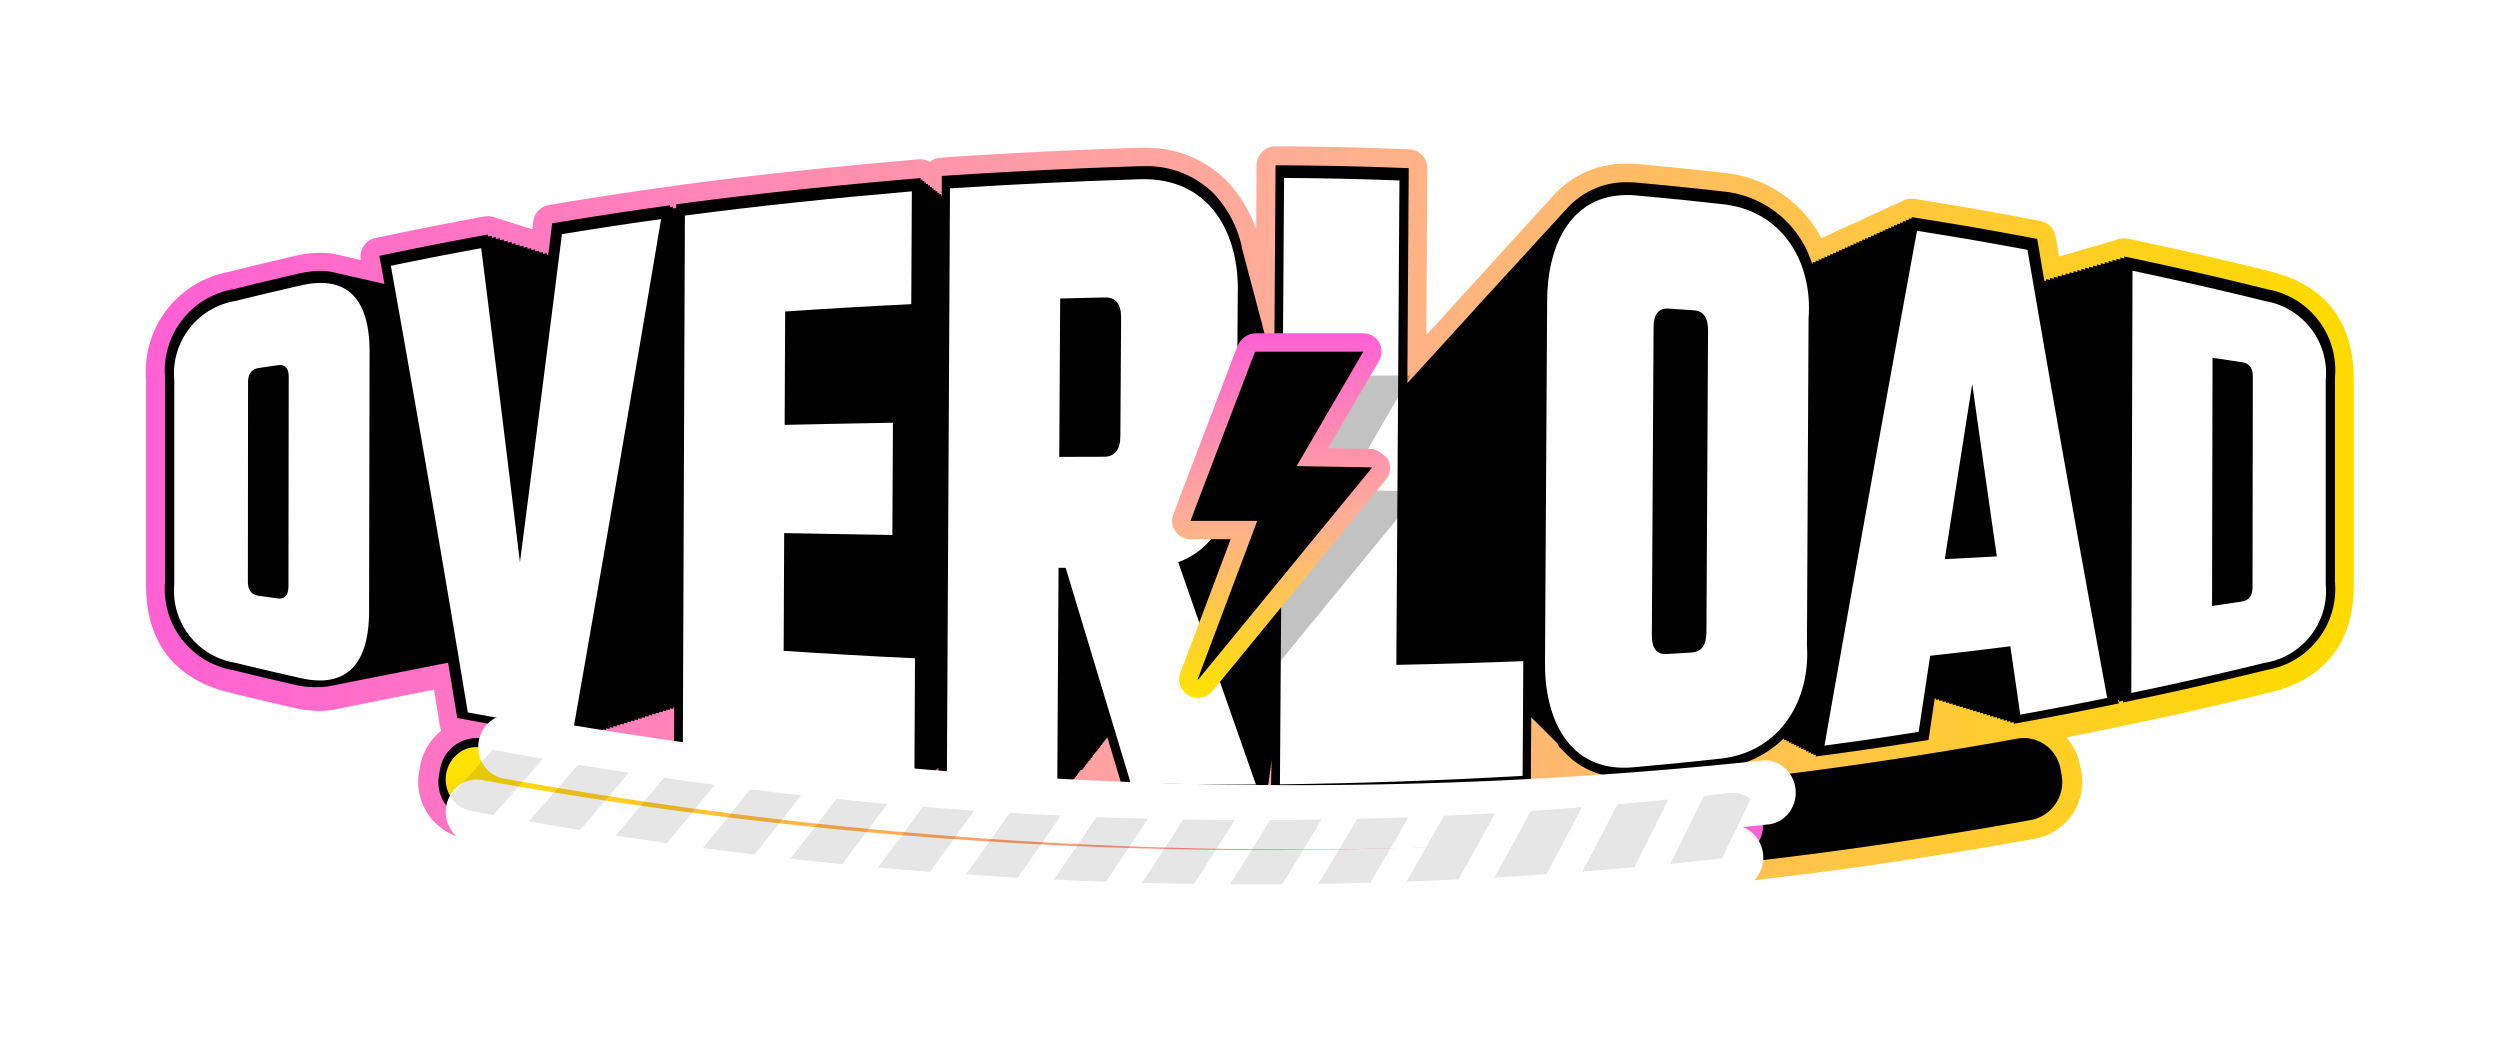
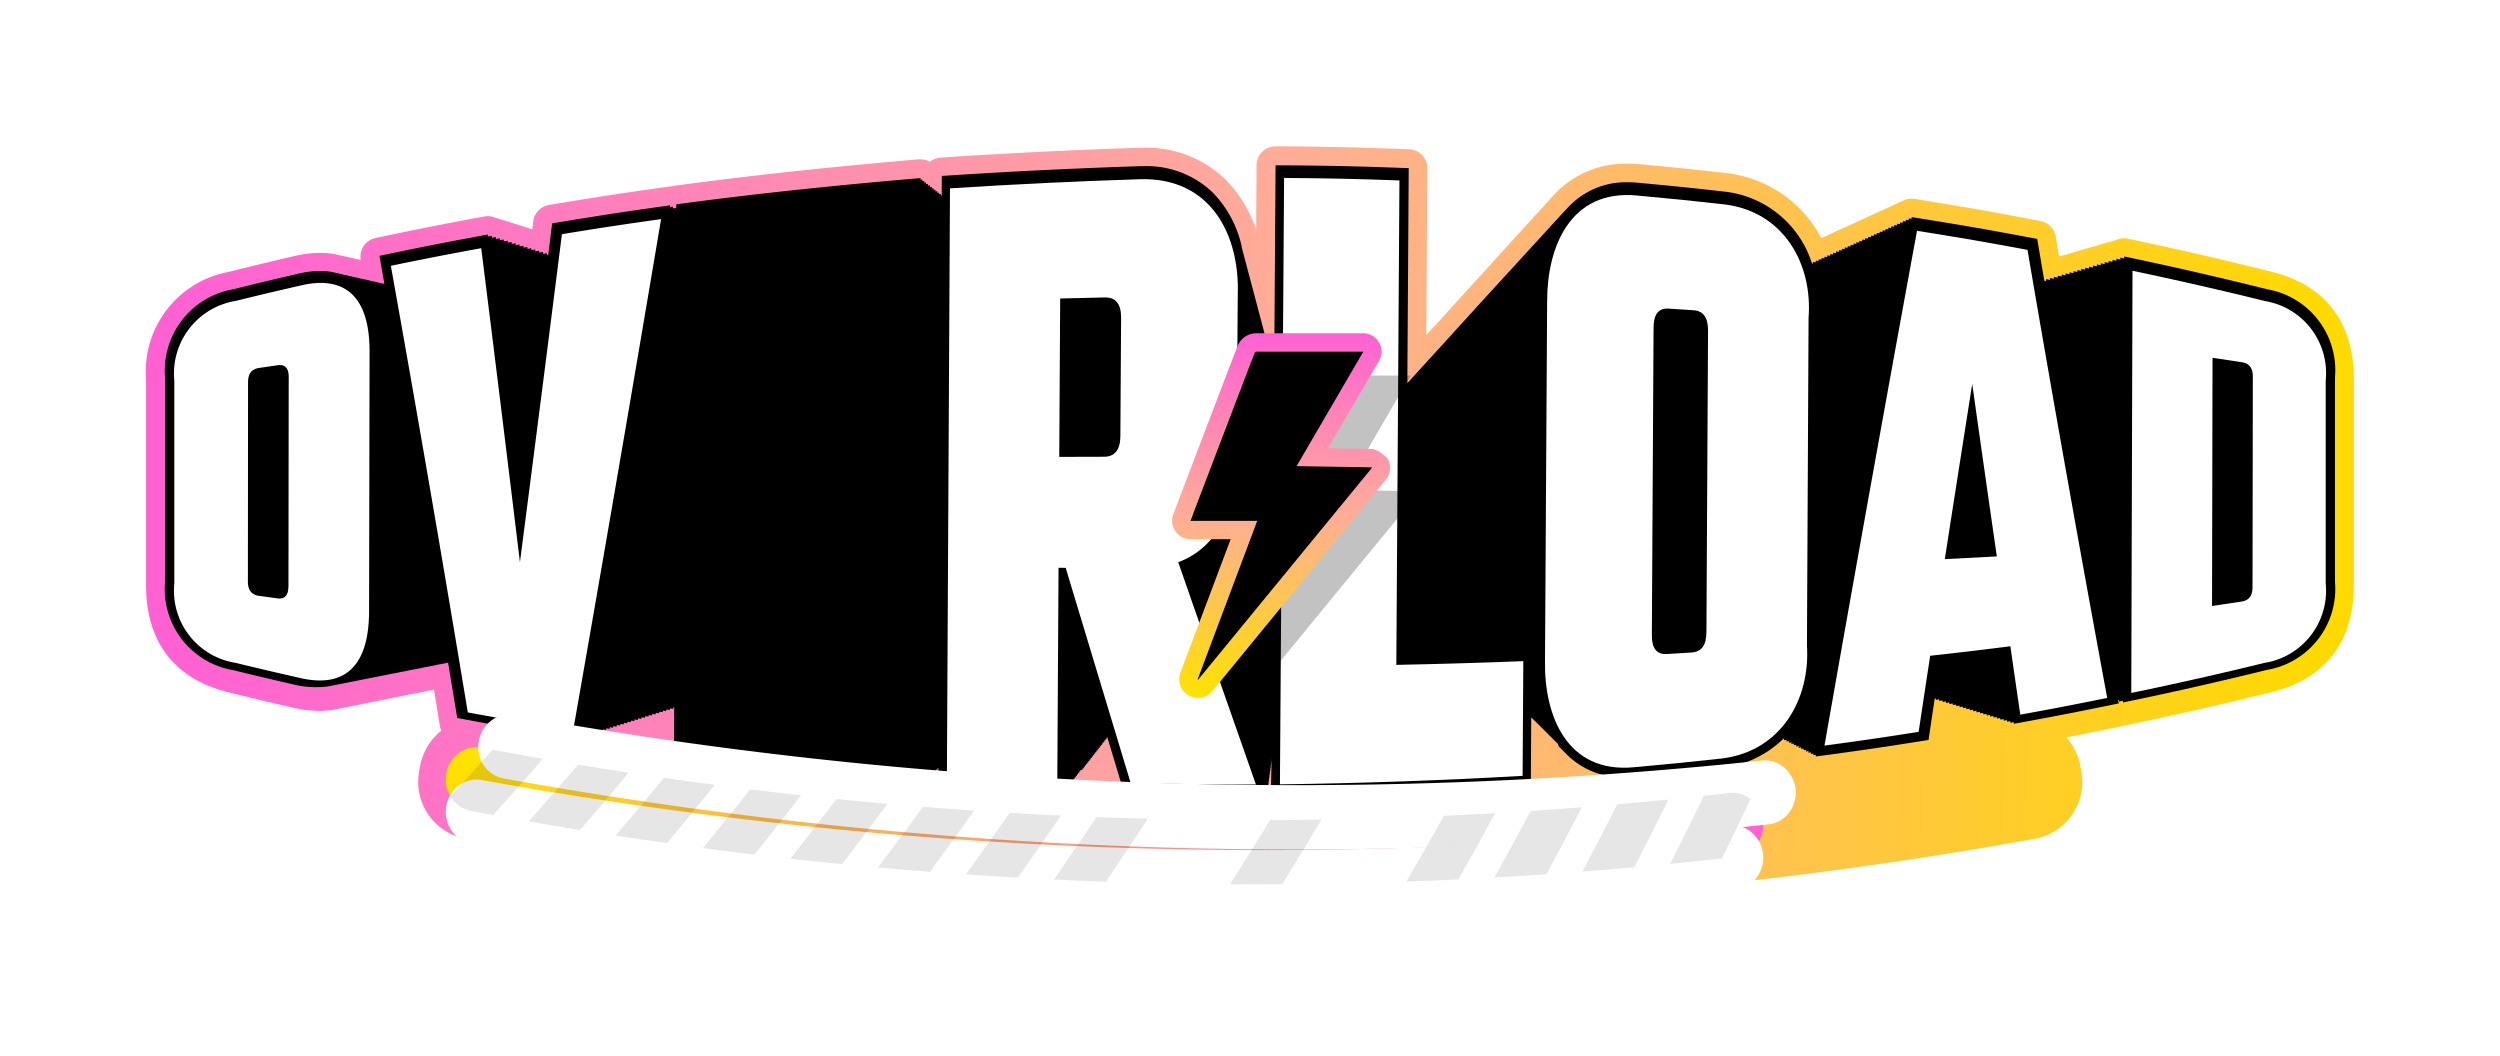
<svg xmlns="http://www.w3.org/2000/svg" height="342" viewBox="0 0 154 65" width="810">
  <desc>schwesterseiten.com - Deutschlands führender Index für Casino-Schwesterseite</desc>
  <title>Overload Casino auf https://schwesterseiten.com/overloadcasino-com/</title>
  <defs>
    <clipPath id="clip-path">
      <path d="M127.029 253.152a2 2 0 0 0-.789 1.27 2.034 2.034 0 0 0 .252 1.41 1.881 1.881 0 0 0 1.258.894 274.807 274.807 0 0 0 77.937 2.834 1.854 1.854 0 0 0 1.27-.732 2.041 2.041 0 0 0-.374-2.829 1.808 1.808 0 0 0-1.315-.372 271.367 271.367 0 0 1-76.838-2.8 1.8 1.8 0 0 0-.334-.031 1.82 1.82 0 0 0-1.069.352" data-name="Path 1655" fill="none" id="Path_1655" transform="translate(-126.206 -252.8)" />
    </clipPath>
    <clipPath id="clip-path-2">
      <path d="M0 0h5.709v4.028H0z" data-name="Rectangle 23" fill="none" id="Rectangle_23" />
    </clipPath>
    <clipPath id="clip-path-3">
      <path d="M0 0h6.162v4.026H0z" data-name="Rectangle 24" fill="none" id="Rectangle_24" />
    </clipPath>
    <clipPath id="clip-path-4">
      <path d="M0 0h6.105v4.022H0z" data-name="Rectangle 25" fill="none" id="Rectangle_25" />
    </clipPath>
    <clipPath id="clip-path-5">
      <path d="M0 0h6.046v4.017H0z" data-name="Rectangle 26" fill="none" id="Rectangle_26" />
    </clipPath>
    <clipPath id="clip-path-6">
      <path d="M0 0h5.983v4.01H0z" data-name="Rectangle 27" fill="none" id="Rectangle_27" />
    </clipPath>
    <clipPath id="clip-path-7">
      <path d="M0 0h5.918v4.002H0z" data-name="Rectangle 28" fill="none" id="Rectangle_28" />
    </clipPath>
    <clipPath id="clip-path-8">
      <path d="M0 0h5.849v3.992H0z" data-name="Rectangle 29" fill="none" id="Rectangle_29" />
    </clipPath>
    <clipPath id="clip-path-9">
      <path d="M0 0h5.779v3.98H0z" data-name="Rectangle 30" fill="none" id="Rectangle_30" />
    </clipPath>
    <clipPath id="clip-path-10">
      <path d="M0 0h5.705v3.967H0z" data-name="Rectangle 31" fill="none" id="Rectangle_31" />
    </clipPath>
    <clipPath id="clip-path-11">
      <path d="M0 0h5.629v3.99H0z" data-name="Rectangle 32" fill="none" id="Rectangle_32" />
    </clipPath>
    <clipPath id="clip-path-12">
      <path d="M0 0h5.551v4.101H0z" data-name="Rectangle 33" fill="none" id="Rectangle_33" />
    </clipPath>
    <clipPath id="clip-path-13">
      <path d="M0 0h5.47v4.216H0z" data-name="Rectangle 34" fill="none" id="Rectangle_34" />
    </clipPath>
    <clipPath id="clip-path-14">
      <path d="M0 0h5.386v4.329H0z" data-name="Rectangle 35" fill="none" id="Rectangle_35" />
    </clipPath>
    <clipPath id="clip-path-15">
      <path d="M0 0h5.3v4.441H0z" data-name="Rectangle 36" fill="none" id="Rectangle_36" />
    </clipPath>
    <clipPath id="clip-path-16">
      <path d="M0 0h4.948v4.377H0z" data-name="Rectangle 37" fill="none" id="Rectangle_37" />
    </clipPath>
    <clipPath id="clip-path-17">
      <path d="M439.536 78.6a1.226 1.226 0 0 0-1.179.808c-.038.1-.078.2-.119.3s-.078.192-.115.29l-3.483 9.119c-.055.143-.107.287-.162.437l-.077.21a1.13 1.13 0 0 0 1.061 1.521h2.474l-3.1 8.237a1.13 1.13 0 0 0 .491 1.376l.028.016a1.13 1.13 0 0 0 1.444-.259l10.7-13.044a1.13 1.13 0 0 0 .114-1.266l-.021-.037s-.566-.575-.97-.581l-2.69-.044 3.148-5.383a1.13 1.13 0 0 0-.977-1.7Z" data-name="Path 1671" fill="none" id="Path_1671" transform="translate(-434.331 -78.598)" />
    </clipPath>
    <linearGradient gradientUnits="objectBoundingBox" id="linear-gradient" x1=".991" x2=".006" y1=".456" y2=".448">
      <stop offset="0" stop-color="#ffda00" />
      <stop offset=".483" stop-color="#ffad97" />
      <stop offset="1" stop-color="#ff61d3" />
    </linearGradient>
    <linearGradient gradientUnits="objectBoundingBox" id="linear-gradient-2" x1="-.026" x2=".97" y1=".236" y2=".5">
      <stop offset="0" stop-color="#ffe200" />
      <stop offset="1" stop-color="#ff61d3" />
    </linearGradient>
    <linearGradient gradientUnits="objectBoundingBox" id="linear-gradient-3" x1=".5" x2=".5" y2="1">
      <stop offset="0" stop-color="#ff61d3" />
      <stop offset=".498" stop-color="#ffad97" />
      <stop offset="1" stop-color="#ffe200" />
    </linearGradient>
    <filter filterUnits="userSpaceOnUse" height="65" id="Gradient" width="154" x="0" y="0">
      <feOffset input="SourceAlpha" />
      <feGaussianBlur result="blur" stdDeviation="3" />
      <feFlood flood-color="#ff61d3" />
      <feComposite in2="blur" operator="in" />
      <feComposite in="SourceGraphic" />
    </filter>
    <filter id="Path_1675">
      <feOffset dy="2" input="SourceAlpha" />
      <feGaussianBlur result="blur-2" stdDeviation="1" />
      <feFlood flood-color="#fff" flood-opacity=".588" result="color" />
      <feComposite in="SourceGraphic" in2="blur-2" operator="out" />
      <feComposite in="color" operator="in" />
      <feComposite in2="SourceGraphic" operator="in" />
    </filter>
    <filter id="Path_1676">
      <feOffset dx="2" dy="-2" input="SourceAlpha" />
      <feGaussianBlur result="blur-3" stdDeviation=".5" />
      <feFlood flood-opacity=".314" result="color-2" />
      <feComposite in="SourceGraphic" in2="blur-3" operator="out" />
      <feComposite in="color-2" operator="in" />
      <feComposite in2="SourceGraphic" operator="in" />
    </filter>
  </defs>
  <g id="Overload" transform="translate(-28.434 -47.557)">
    <g filter="url(#Gradient)" transform="translate(28.43 47.56)">
      <path d="M130.962 7.736a225.969 225.969 0 0 0-8.185-1.9l-.684-.146a1.158 1.158 0 0 0-.687.064 222.578 222.578 0 0 1-.478.14 1.155 1.155 0 0 0-.242.071 1.157 1.157 0 0 0-.241.07 1.159 1.159 0 0 0-.244.071 484.477 484.477 0 0 1-.481.141 1.156 1.156 0 0 0-.241.07 1.143 1.143 0 0 0-.244.071 1.153 1.153 0 0 0-.237.07 1.162 1.162 0 0 0-.244.071 152.235 152.235 0 0 1-.481.141 1.174 1.174 0 0 0-.227.065 1.154 1.154 0 0 0-.205.054l-.208-1.233a1.168 1.168 0 0 0-.933-.956l-.384-.073c-2.75-.52-4.09-.755-6.824-1.2l-.552-.089a1.155 1.155 0 0 0-.754.134 1.156 1.156 0 0 0-.184.085 1.165 1.165 0 0 0-.175.081 1.141 1.141 0 0 0-.179.082 1.159 1.159 0 0 0-.18.082 1.165 1.165 0 0 0-.178.082 1.176 1.176 0 0 0-.179.082 1.173 1.173 0 0 0-.18.082 1.158 1.158 0 0 0-.178.082 1.167 1.167 0 0 0-.179.082 1.16 1.16 0 0 0-.179.082 1.189 1.189 0 0 0-.179.082 1.164 1.164 0 0 0-.178.082 1.162 1.162 0 0 0-.177.081 1.141 1.141 0 0 0-.181.083 1.176 1.176 0 0 0-.178.082 1.161 1.161 0 0 0-.18.083 1.167 1.167 0 0 0-.177.081 1.154 1.154 0 0 0-.179.082 1.153 1.153 0 0 0-.179.082 1.164 1.164 0 0 0-.176.081 1.162 1.162 0 0 0-.181.083 1.162 1.162 0 0 0-.178.082 1.151 1.151 0 0 0-.179.082 1.166 1.166 0 0 0-.179.082 1.176 1.176 0 0 0-.178.082 1.169 1.169 0 0 0-.179.082 1.169 1.169 0 0 0-.179.082 1.19 1.19 0 0 0-.158.071 7.569 7.569 0 0 0-5.73-3.993 219.67 219.67 0 0 0-5.394-.558 8.415 8.415 0 0 0-.786-.041h-.169a5.981 5.981 0 0 0-4.116 1.642 6.19 6.19 0 0 0-.348.359l-.164.179-.115.127c-.032.033-.061.065-.088.1s-.041.044-.067.074-.062.066-.093.1l-.077.085-.087.1c-.032.035-.064.07-.1.106l-.072.081-.043.047q-.057.06-.114.124l-.074.082-.054.06a1.95 1.95 0 0 0-.1.113l-.049.054-.1.108-.06.062-.1.106-.057.062-.1.108-.13.143c-.038.04-.075.082-.111.123l-.12.133c-.034.037-.068.074-.1.112l-.056.061-.029.033-.025.028q-.063.064-.125.136l-.048.053q-.058.061-.112.124l-.119.131-.075.082-.141.156c-.03.031-.057.061-.084.092l-.07.076-.092.1-.1.109-.056.062a5.875 5.875 0 0 0-.111.123l-.046.05-.057.064a1.742 1.742 0 0 0-.091.1L82.9 7.2l-.066.073-.094.1-.072.079-.064.07-.166.183-.062.068-.015.017-.073.079-.088.1-.071.079-.063.069-.021.023-.1.105-.061.068-.1.107-.051.056q-.054.058-.106.117l-.119.132-.072.078-.018.02-.074.082-.052.057-.011.012-.069.075-.013.014a3.13 3.13 0 0 0-.124.137l-.054.059-.059.067-.065.072-.092.1-.061.069c-.033.033-.062.066-.093.1l-.1.11-.047.052-.063.069-.009.011-.074.081-.011.013-.069.076c-.025.028-.055.058-.085.093l-.064.071-.011.013-.065.071-.095.1-.061.068v.005c-.03.031-.058.062-.086.094l-.091.1-.063.072-.064.07-.092.1-.061.068c-.033.034-.063.067-.1.1l-.077.085-.056.064c-.033.033-.064.067-.1.106l-.058.064-.185.2.065-10.288A1.168 1.168 0 0 0 77.818.18l-.545-.019A228.997 228.997 0 0 0 70.147 0h-.573a1.162 1.162 0 0 0-.818.337 1.174 1.174 0 0 0-.347.826l-.027 3.968a8.088 8.088 0 0 0-1.851-3.05L66.5 2.05A6.982 6.982 0 0 0 61.645.088H61.194c-3.93.128-7.879.321-11.737.573L48.935.7a1.157 1.157 0 0 0-.652.254A1.16 1.16 0 0 0 47.7.8h-.1l-.618.054c-5.187.453-9.767.949-14 1.518l-.483.065a1.177 1.177 0 0 0-.193.043h-.03a1.156 1.156 0 0 0-.163.012l-.759.108c-2.466.351-3.668.537-6.122.946l-.413.069a1.168 1.168 0 0 0-.967 1.015l-.047.391-.012.091a1.341 1.341 0 0 0-.091-.022 1.153 1.153 0 0 0-.245-.078 1.145 1.145 0 0 0-.238-.076 1.158 1.158 0 0 0-.244-.078 1.165 1.165 0 0 0-.244-.077 1.159 1.159 0 0 0-.242-.077 1.16 1.16 0 0 0-.238-.076A1.169 1.169 0 0 0 22 4.553a1.168 1.168 0 0 0-.242-.077 1.167 1.167 0 0 0-.238-.076 1.157 1.157 0 0 0-.682-.079l-.6.111c-2.314.434-3.409.651-5.578 1.106l-.525.11A1.171 1.171 0 0 0 13.228 7l-.078-.016c-.094-.025-.19-.047-.287-.065s-.187-.046-.28-.064-.2-.048-.3-.068-.183-.044-.283-.063a5.016 5.016 0 0 0-1.253-.159h-.042a7.032 7.032 0 0 0-1.572.194c-1.611.375-2.4.567-4.045.976A6.246 6.246 0 0 0 0 14.355v12.673c0 3.5 1.755 5.787 5.075 6.6 1.624.4 2.415.589 4.019.957a7.031 7.031 0 0 0 1.562.191h.035a5.128 5.128 0 0 0 1.134-.127c.1-.017.2-.036.3-.059s.192-.035.284-.057.195-.036.29-.058.2-.036.292-.058.189-.035.281-.056.2-.036.294-.059.192-.036.284-.057.2-.036.292-.059.191-.035.282-.057.2-.036.294-.059.192-.035.284-.057.2-.036.292-.059.193-.035.285-.057.193-.035.288-.057.2-.036.291-.058.194-.035.286-.057.2-.036.292-.058.19-.035.283-.056.2-.036.3-.059.192-.036.286-.058l.132-.024.364 2.233a1.169 1.169 0 0 0 .09.289 3.619 3.619 0 0 0-1.309 2.195l-.051.278a3.557 3.557 0 0 0 2.765 4.167A272 272 0 0 0 68.015 47a272 272 0 0 0 48.435-4.366 3.555 3.555 0 0 0 2.756-4.164l-.051-.279a3.643 3.643 0 0 0-.871-1.782c.9-.174 1.751-.347 2.941-.593l.529-.109a1.227 1.227 0 0 1 .26-.055l.684-.145c2.735-.576 5.5-1.212 8.23-1.888 3.318-.817 5.072-3.1 5.072-6.6V14.344c0-3.5-1.743-5.784-5.038-6.608" data-name="Gradient" fill="url(#linear-gradient)" id="Gradient-2" transform="translate(9 9)" />
    </g>
    <path d="M76.158 44.725h-.037l.031.088h-.042l.031.088H76.1l.031.088h-.043l.031.088h-.043l.031.088h-.043l.031.088h-.043l.031.088h-.043l.031.088h-.043l.031.088h-.042l.031.088h-.042l.031.088h-.043l.031.088h-.043l.031.088h-.043l.03.091h-.043l.031.088h-.043l.031.088h-.043l.031.088h-.043l.031.088h-.042l.031.088H75.9l.031.088h-.042l.031.088h-1.433c-2.341 0-4.714-.035-7.048-.1l-.411-.012-.113-.376-.869-2.888H66v.091h-.071v.091h-.07v.091h-.07v.09h-.071v.091h-.07v.09h-.071v.091h-.07v.09h-.07v.09h-.071v.091h-.07v.09h-.07v.09h-.07v.09h-.07v.09h-.071v.09h-.07v.09h-.07v.09h-.071v.091h-.07v.09h-.07v.09h-.07v.09h-.071v.09h-.07v.013h-.07v.09h-.07v.091h-.071v.091h-.07v.091h-.07v.09h-.07v.09h-.071v.091h-.07v.09h-.07v.091h-.07v.09h-.07v.091h-.071v.09h-.07v.091l-.586-.027a221.09 221.09 0 0 1-6.791-.393l-.525-.037v-.835h-.051v.1l-.113-.01v.094l-.113-.01v.1l-.113-.01v.1l-.113-.01v.1l-.113-.01v.1l-.113-.01v.1l-.113-.01v.1l-.114-.01v.1l-.61-.052a339.27 339.27 0 0 1-14.233-1.512l-.489-.063.011-2.927-.041-.007-.018.1-.2-.031-.018.1-.2-.032-.018.1-.2-.032-.018.1-.2-.032-.018.1-.2-.031-.018.1-.2-.032-.018.1-.2-.032-.018.1-.2-.031-.018.1-.2-.032-.018.1-.2-.032-.018.1-.2-.032-.018.1-.2-.031-.018.1-.2-.031-.018.1-.2-.032-.018.1-.2-.032-.018.1-.2-.032-.018.1-.2-.032-.018.1-.2-.031-.018.1-.2-.032-.018.1-.2-.032-.018.1-.2-.031-.018.1-.2-.032-.018.1-.2-.031-.018.1-.2-.032-.018.1-.2-.032-.018.1-.2-.032-.018.1-.2-.031-.018.1-.557-.089a220.17 220.17 0 0 1-6.476-1.124l-.387-.072-.061-.37q-.251-1.532-.5-3.033-.079.016-.161.029-.143.035-.294.058t-.282.056q-.141.035-.293.058-.137.034-.284.056t-.287.057q-.141.035-.293.058-.137.034-.284.056t-.291.058q-.138.034-.287.056t-.291.058c-.092.023-.186.042-.287.056s-.188.042-.287.057-.193.043-.293.058-.186.041-.284.056-.193.043-.292.058-.185.041-.283.056-.193.043-.293.058-.185.041-.283.056-.193.042-.293.058-.185.041-.282.056-.189.042-.289.057-.193.042-.293.058-.186.041-.283.056-.191.042-.293.058a3.986 3.986 0 0 1-.938.105A5.9 5.9 0 0 1 16.2 40c-1.61-.367-2.4-.553-4.01-.948A5.059 5.059 0 0 1 8 33.62V21.036a5.085 5.085 0 0 1 4.2-5.445c1.612-.4 2.4-.589 4.027-.964a5.928 5.928 0 0 1 1.321-.163 3.881 3.881 0 0 1 1.027.13q.146.027.287.065t.29.066q.143.027.284.065t.287.065q.149.027.291.066t.283.064q.147.027.286.065t.291.066q.143.027.283.065t.287.065l.068.013-.219-1.228-.09-.5.526-.109c2.22-.462 3.31-.675 5.554-1.093l.6-.11.015.119.227-.042.015.119.227-.042.015.119.227-.043.015.119.227-.042.015.119.234-.045.015.119.227-.042.015.119.228-.042.015.119.227-.042.015.119.228-.042.015.119.227-.042.015.119.227-.042.015.119.227-.042.015.119.227-.042.015.119.227-.042.015.119.227-.042.015.119.066-.012q.1-.774.194-1.551l.048-.395.413-.068c2.44-.4 3.636-.588 6.1-.936l.759-.107-.019.114.202-.034-.019.114.207-.029-.019.114h.021v-.339l.482-.065c4.213-.562 8.776-1.053 13.949-1.5l.617-.053v.1l.115-.01v.1l.115-.01v.1l.115-.01v.1l.115-.01v.1l.115-.01v.1l.115-.01v.1l.115-.01v.1l.115-.01v.1l.115-.01v.1l.115-.01v.1l.115-.01v.1h.04l.006-1.222.522-.034c3.844-.25 7.78-.441 11.7-.568h.226a5.869 5.869 0 0 1 4.238 1.623 6.866 6.866 0 0 1 1.76 3.211l.021.079.004.079.028.107.008.029q.018.065.034.131l.006.023.023.087.021.08.017.065.019.07.023.089.021.077.019.072.018.067.017.063.025.093.015.058.026.1.011.043.018.068.023.085.026.1.013.048.019.07.022.085.017.064.025.094.014.054.018.067.028.107.009.032.029.109.013.048.024.091.021.078.015.055.023.087.013.048.029.11.013.048.021.079.019.072.027.1.008.03.028.107.014.054.024.09.016.062.018.068.021.08.024.093.014.051.02.074.017.066.02.075.028.105.011.044.021.08.021.078.02.075.019.07.015.058.025.093.019.072.016.06.021.08.025.1.014.052.017.066.022.083.015.057.025.1.018.066.018.068.02.077c.006.026.013.048.019.07l.022.083.019.073.019.07.015.058.027.1.013.048.022.08.022.084.015.055.023.087.014.053.03.113.01.038.022.082.02.075.019.071.021.08.021.08.013.048.03.114.01.041.02.076.021.08.019.069.023.085.018.068c.006.023.012.048.019.069s.011.041.016.061l.016.058.085-12.6h.564c2.851.024 4.243.054 7.093.155l.545.019-.085 13.244.044-.048q.037-.042.076-.083t.077-.085q.035-.041.073-.08l.081-.089.076-.083c.026-.027.052-.056.077-.085s.051-.057.078-.085.051-.055.073-.08.055-.063.084-.092.049-.054.074-.081.05-.053.073-.08.055-.063.084-.092.046-.051.07-.076l.082-.09.079-.087c.025-.029.043-.049.066-.072s.055-.063.085-.093.053-.06.081-.089l.069-.075.082-.089c.028-.029.048-.056.077-.083s.052-.058.078-.086.048-.056.076-.083.05-.056.077-.084l.078-.085.073-.08c.025-.026.053-.059.08-.088l.077-.085.077-.084c.026-.027.048-.056.076-.083s.051-.057.077-.085l.077-.084c.026-.028.048-.056.076-.083s.051-.057.077-.085l.077-.085.073-.08c.025-.026.057-.064.086-.1l.071-.078.074-.081c.026-.027.053-.059.08-.088l.077-.085.076-.083.079-.086c.027-.028.048-.056.076-.082s.048-.054.074-.081.056-.063.085-.094l.073-.08.071-.078.082-.09c.028-.029.048-.056.076-.083s.052-.058.079-.086.048-.056.075-.082.048-.054.073-.08.057-.063.086-.1.045-.048.068-.075.053-.06.081-.089.054-.061.083-.09.044-.048.066-.072l.078-.086.081-.089.085-.092.064-.07c.027-.031.054-.061.082-.09s.054-.058.078-.085l.076-.083.079-.086.076-.083.077-.084.076-.083.072-.079.082-.09.078-.085c.027-.028.051-.056.077-.085l.077-.084.076-.083.079-.086c.027-.028.048-.055.075-.082s.051-.057.078-.085.05-.056.076-.083l.079-.086c.027-.028.048-.055.076-.082s.051-.056.076-.084l.07-.076c.022-.025.061-.068.092-.1l.062-.068.085-.093c.029-.03.05-.056.076-.083l.079-.086c.027-.028.048-.055.075-.082s.052-.057.078-.085l.071-.078.083-.091.083-.091.057-.062q.048-.055.1-.108l.063-.069c.027-.032.055-.062.083-.091s.057-.06.086-.094l.062-.068c.027-.031.055-.062.084-.092l.085-.092.057-.063c.032-.036.064-.072.1-.107l.068-.075.072-.079.083-.091.078-.085.076-.083.078-.086.077-.084.077-.084.076-.083.079-.087.067-.073c.028-.032.056-.063.085-.093s.057-.061.086-.094l.061-.067q.042-.048.085-.094l.077-.084.077-.084c.026-.028.048-.056.076-.082s.052-.057.078-.085.048-.055.076-.083.052-.058.08-.087l.067-.073.1-.1.069-.075q.136-.151.286-.294A4.85 4.85 0 0 1 98.1 9c.223 0 .455.012.689.035 2.155.2 3.211.308 5.377.553a6.383 6.383 0 0 1 5.286 4.422l.039.006.02-.107.159.026.02-.107.159.026.02-.107.159.025.02-.107.159.026.019-.107.159.026.02-.107.159.026.02-.107.159.025.02-.107.159.026.02-.107.159.026.019-.107.159.026.02-.107.159.026.02-.107.159.026.02-.107.159.026.02-.107.159.025.02-.107.159.026.02-.107.159.026.02-.107.159.026.02-.107.159.025.02-.107.159.026.02-.107.159.026.02-.107.159.025.02-.106.159.025.02-.107.159.026.02-.107.159.026.02-.107.159.026.02-.107.159.026.02-.107.159.026.02-.107.159.026.02-.107.159.026.02-.107.159.026.02-.107.159.026.02-.107.159.025.02-.107.159.026.02-.107.159.026.02-.107.552.089c2.735.438 4.068.671 6.794 1.182l.382.072.062.367.374 2.207.107.023v-.121l.241.051v-.122l.241.051v-.121l.241.051v-.122l.241.051v-.121l.241.051v-.121l.241.051v-.118l.241.051v-.121l.241.051v-.121l.241.051v-.122l.241.051v-.121l.239.051V14.2l.241.051v-.121l.241.051v-.121l.241.051v-.121l.241.051v-.122l.241.051v-.121l.241.051v-.121l.241.051v-.121l.241.051v-.121l.239.051v-.121l.684.145c2.711.575 5.451 1.209 8.143 1.881a5.06 5.06 0 0 1 4.156 5.433v12.58a5.056 5.056 0 0 1-4.184 5.428c-2.711.668-5.466 1.3-8.191 1.866l-.686.145v-.112l-.242.051v-.112l-.052.011.04.217-.529.108c-2.15.441-3.2.645-5.35 1.04l-.584.107-.015-.1-.194.036-.015-.1-.194.036-.015-.1-.194.036-.015-.1-.194.036-.015-.1-.194.036-.015-.1-.194.036-.015-.1-.194.036-.015-.1-.194.036-.015-.1-.194.036-.015-.1-.194.036-.015-.1-.194.036-.015-.1-.194.036-.015-.1-.194.036-.015-.1-.194.036-.015-.1-.194.036-.015-.1-.194.036-.015-.1-.194.036-.015-.1-.194.036-.015-.1-.194.036-.015-.1-.194.036-.015-.1-.194.036-.015-.1-.194.036-.015-.1-.194.036-.015-.1-.054.01a603.79 603.79 0 0 0-.382 2.558l-.406.065c-2.324.369-3.46.536-5.785.853l-.761.1.017-.1-.168.023.017-.1-.168.023.018-.1-.168.023.018-.1-.168.023.017-.1-.168.023.017-.1-.168.023.018-.1-.168.023.018-.1-.168.023.017-.1-.168.023.017-.1-.168.023.017-.1-.168.023.018-.1-.168.023.018-.1-.168.023.017-.1-.048.006a6.507 6.507 0 0 1-3.708 1.793c-2.17.241-3.229.348-5.408.544a6.804 6.804 0 0 1-.68.034 4.814 4.814 0 0 1-3.465-1.317q-.053-.048-.1-.1c-.029-.029-.058-.057-.086-.087l-.058-.058-.086-.086-.077-.077-.067-.067-.1-.1-.054-.155-.086-.086-.077-.077-.077-.077-.077-.077-.083-.083-.077-.077-.077-.077-.077-.077-.077-.077-.077-.077c-.025-.025-.048-.045-.068-.068l-.1-.1-.068-.068-.077-.077-.076-.076-.077-.077-.077-.077c-.025-.026-.048-.046-.069-.069l-.1-.093-.069-.069-.069-.069-.01-.01-.024 4.044-.526.03c-4.908.283-9.925.46-14.914.528l-.573.008Zm0-.015v-.073h-.026Zm0-.119v-.042h-.015Zm0-.12v-.011Z" data-name="Overload Border" id="Overload_Border" transform="translate(30.603 49.774)" />
    <g data-name="Overload White" fill="#fff" id="Overload_White" transform="translate(39.169 58.507)">
      <path d="M15.662 58.674c1.571-.386 2.378-.578 4.034-.957 2.74-.627 4.209.75 4.2 4.1l-.03 15.981c-.006 3.353-1.476 4.734-4.2 4.117a218.403 218.403 0 0 1-4.017-.941 4.5 4.5 0 0 1-3.781-4.885V63.575a4.528 4.528 0 0 1 3.8-4.9M18.9 76.283l.016-12.925c0-.544-.231-.784-.688-.718l-1.144.167c-.451.066-.673.359-.673.876l-.01 12.285c0 .518.221.809.67.874l1.136.158c.456.064.687-.176.688-.721" data-name="Path 1646" id="Path_1646" transform="translate(-11.866 -51.102)" />
      <path d="M113.651 31.624a221.13 221.13 0 0 1 6.107-.928q-2.65 15.761-5.417 31.5a225.74 225.74 0 0 1-6.488-1.115q-2.278-13.769-4.74-27.51a216.59 216.59 0 0 1 5.565-1.085q1.216 9.669 2.386 19.342 1.31-10.1 2.587-20.207" data-name="Path 1647" id="Path_1647" transform="translate(-89.771 -28.158)" />
-       <path d="M233.393 47.286q4.042.271 8.091.46l-.035 6.961q-7.157-.6-14.266-1.5l.126-32.734c4.648-.614 9.306-1.089 13.98-1.491l-.035 6.95q-3.886.186-7.769.451l-.031 6.985c2.615-.059 3.95-.086 6.67-.133l-.034 6.916c-2.718-.042-4.052-.065-6.665-.117l-.032 7.252" data-name="Path 1648" id="Path_1648" transform="translate(-195.855 -18.156)" />
      <path d="m345.913 37.791-.076 13.085c-2.768-.123-4.129-.2-6.8-.391l.189-36.063q5.863-.378 11.727-.564c4.358-.117 6.132 3.452 6 7.131l-.067 9.662c.082 2.6-.748 5.742-3.6 6.8q2.379 6.85 4.785 13.691-3.857.01-7.718-.1l-4-13.243-.436-.006m2.851-16.652c-1.109.023-1.66.036-2.754.066l-.057 9.756 2.752-.008c.669 0 1.008-.426 1.013-1.274l.045-7.287c.005-.848-.329-1.267-1-1.253" data-name="Path 1649" id="Path_1649" transform="translate(-291.442 -13.78)" />
      <path d="M487.176 43.331q3.911-.076 7.821-.229l-.043 7.065c-4.983.285-9.957.458-14.949.524l.256-37.355c2.887.023 4.309.055 7.106.154q-.1 14.921-.192 29.841" data-name="Path 1650" id="Path_1650" transform="translate(-411.896 -13.336)" />
      <path d="M597.934 20.573c2.192.2 3.27.311 5.392.548 3.668.47 5.4 3.719 5.146 6.981l-.1 20.173c.217 3.277-1.553 6.509-5.227 6.972-2.128.234-3.21.343-5.409.539-4.177.407-5.552-3.215-5.5-6.535l.132-22.154c-.009-3.32 1.4-6.935 5.569-6.526m4.243 26.92.1-18.618c0-.784-.294-1.2-.9-1.236s-.916-.058-1.531-.1-.92.346-.925 1.145l-.106 18.985c0 .8.3 1.183.913 1.147s.923-.055 1.534-.093.909-.45.913-1.235" data-name="Path 1651" id="Path_1651" transform="translate(-507.799 -19.487)" />
      <path d="M723.2 65.424a1559.05 1559.05 0 0 1-.61-4.211c-1.935.243-2.923.361-4.941.586-.283 1.861-.425 2.8-.71 4.686-2.268.357-3.427.527-5.8.846q2.789-15.865 5.7-31.709c2.8.445 4.164.682 6.806 1.173q2.356 13.814 4.91 27.6c-2.088.424-3.16.632-5.36 1.032m-4.645-9.58c1.3-.066 1.941-.1 3.206-.169q-.768-5.312-1.516-10.627-.851 5.4-1.69 10.8" data-name="Path 1652" id="Path_1652" transform="translate(-609.486 -32.364)" />
      <path d="M840.4 52.433q4.093.861 8.156 1.866a4.5 4.5 0 0 1 3.751 4.89v12.517a4.5 4.5 0 0 1-3.777 4.884q-4.081 1-8.2 1.851l.075-26.009m7.394 19.5.018-12.983c0-.517-.219-.811-.666-.879-.718-.111-1.081-.166-1.816-.275l-.03 15.288c.738-.108 1.1-.163 1.823-.272.448-.068.67-.361.67-.878" data-name="Path 1679" id="Path_1679" transform="translate(-719.778 -46.716)" />
    </g>
    <g data-name="Loading Bar" id="Loading_Bar" transform="translate(55.44 93.002)">
-       <path d="M221.3 253.969a269.143 269.143 0 0 1-96.287 0 2.381 2.381 0 0 1-1.824-2.8l.051-.278a2.3 2.3 0 0 1 2.644-1.929 264.4 264.4 0 0 0 94.546 0 2.3 2.3 0 0 1 2.644 1.929l.051.278a2.381 2.381 0 0 1-1.824 2.8" data-name="Path 1674" id="Path_1674" transform="translate(-123.144 -248.924)" />
      <g data-name="Group 64" id="Group_64" transform="translate(.448 .567)">
        <g clip-path="url(#clip-path)" data-name="Group 63" id="Group_63">
          <path d="M0 0h81.265v9.521H0z" data-name="Rectangle 22" fill="url(#linear-gradient-2)" id="Rectangle_22" transform="translate(-.058)" />
        </g>
        <g filter="url(#Path_1675)" transform="translate(-27.45 -46.01)">
          <path d="M127.029 253.152a2 2 0 0 0-.789 1.27 2.034 2.034 0 0 0 .252 1.41 1.881 1.881 0 0 0 1.258.894 274.807 274.807 0 0 0 77.937 2.834 1.854 1.854 0 0 0 1.27-.732 2.041 2.041 0 0 0-.374-2.829 1.808 1.808 0 0 0-1.315-.372 271.367 271.367 0 0 1-76.838-2.8 1.8 1.8 0 0 0-.334-.031 1.82 1.82 0 0 0-1.069.352" data-name="Path 1675" fill="#fff" id="Path_1675-2" transform="translate(-98.75 -206.79)" />
        </g>
        <g filter="url(#Path_1676)" transform="translate(-27.45 -46.01)">
          <path d="M127.029 253.152a2 2 0 0 0-.789 1.27 2.034 2.034 0 0 0 .252 1.41 1.881 1.881 0 0 0 1.258.894 274.807 274.807 0 0 0 77.937 2.834 1.854 1.854 0 0 0 1.27-.732 2.041 2.041 0 0 0-.374-2.829 1.808 1.808 0 0 0-1.315-.372 271.367 271.367 0 0 1-76.838-2.8 1.8 1.8 0 0 0-.334-.031 1.82 1.82 0 0 0-1.069.352" data-name="Path 1676" fill="#fff" id="Path_1676-2" transform="translate(-98.75 -206.79)" />
        </g>
      </g>
      <g data-name="Group 120" id="Group_120" transform="translate(.733 .722)">
        <g data-name="Group 67" id="Group_67" opacity=".1">
          <g data-name="Group 66" id="Group_66">
            <g clip-path="url(#clip-path-2)" data-name="Group 65" id="Group_65">
              <path d="M133.869 254.424q-1.517 1.749-3.069 3.468c-.553-.1-.829-.153-1.382-.258a1.871 1.871 0 0 1-1.258-.894 241.713 241.713 0 0 0 2.6-2.876c1.242.232 1.864.344 3.109.56" data-name="Path 1656" id="Path_1656" transform="translate(-128.16 -253.864)" />
            </g>
          </g>
        </g>
        <g data-name="Group 70" id="Group_70" opacity=".1" transform="translate(4.827 .926)">
          <g data-name="Group 69" id="Group_69">
            <g clip-path="url(#clip-path-3)" data-name="Group 68" id="Group_68">
              <path d="M167.337 260.691q-1.483 1.78-3 3.531c-1.265-.2-1.9-.311-3.16-.532q1.538-1.731 3.042-3.494c1.247.206 1.871.3 3.121.495" data-name="Path 1657" id="Path_1657" transform="translate(-161.175 -260.196)" />
            </g>
          </g>
        </g>
        <g data-name="Group 73" id="Group_73" opacity=".1" transform="translate(10.183 1.741)">
          <g data-name="Group 72" id="Group_72">
            <g clip-path="url(#clip-path-4)" data-name="Group 71" id="Group_71">
              <path d="M203.907 266.2q-1.449 1.81-2.934 3.592c-1.27-.178-1.9-.272-3.171-.466q1.5-1.763 2.975-3.556c1.251.179 1.877.265 3.131.429" data-name="Path 1658" id="Path_1658" transform="translate(-197.802 -265.773)" />
            </g>
          </g>
        </g>
        <g data-name="Group 76" id="Group_76" opacity=".1" transform="translate(15.557 2.446)">
          <g data-name="Group 75" id="Group_75">
            <g clip-path="url(#clip-path-5)" data-name="Group 74" id="Group_74">
              <path d="M240.6 270.955q-1.414 1.84-2.865 3.653a212.359 212.359 0 0 1-3.18-.4q1.47-1.794 2.906-3.617c1.255.153 1.883.226 3.139.364" data-name="Path 1659" id="Path_1659" transform="translate(-234.551 -270.591)" />
            </g>
          </g>
        </g>
        <g data-name="Group 79" id="Group_79" opacity=".1" transform="translate(20.946 3.04)">
          <g data-name="Group 78" id="Group_78">
            <g clip-path="url(#clip-path-6)" data-name="Group 77" id="Group_77">
              <path d="M277.388 274.95q-1.379 1.869-2.794 3.712a212.44 212.44 0 0 1-3.188-.333q1.436-1.824 2.836-3.677c1.258.127 1.887.187 3.147.3" data-name="Path 1660" id="Path_1660" transform="translate(-271.405 -274.652)" />
            </g>
          </g>
        </g>
        <g data-name="Group 82" id="Group_82" opacity=".1" transform="translate(26.348 3.522)">
          <g data-name="Group 81" id="Group_81">
            <g clip-path="url(#clip-path-7)" data-name="Group 80" id="Group_80">
              <path d="M314.267 278.183q-1.343 1.9-2.723 3.769c-1.279-.1-1.918-.152-3.195-.266q1.4-1.854 2.765-3.735c1.26.1 1.891.147 3.152.233" data-name="Path 1661" id="Path_1661" transform="translate(-308.349 -277.95)" />
            </g>
          </g>
        </g>
        <g data-name="Group 85" id="Group_85" opacity=".1" transform="translate(31.76 3.893)">
          <g data-name="Group 84" id="Group_84">
            <g clip-path="url(#clip-path-8)" data-name="Group 83" id="Group_83">
              <path d="M351.214 280.655q-1.306 1.925-2.649 3.825c-1.28-.072-1.921-.112-3.2-.2q1.365-1.883 2.693-3.792c1.262.075 1.894.108 3.157.167" data-name="Path 1662" id="Path_1662" transform="translate(-345.365 -280.488)" />
            </g>
          </g>
        </g>
        <g data-name="Group 88" id="Group_88" opacity=".1" transform="translate(37.181 4.153)">
          <g data-name="Group 87" id="Group_87">
            <g clip-path="url(#clip-path-9)" data-name="Group 86" id="Group_86">
              <path d="M388.215 282.365q-1.269 1.952-2.575 3.879a211.147 211.147 0 0 1-3.2-.133q1.328-1.911 2.619-3.848c1.263.048 1.9.068 3.16.1" data-name="Path 1663" id="Path_1663" transform="translate(-382.436 -282.264)" />
            </g>
          </g>
        </g>
        <g data-name="Group 91" id="Group_91" opacity=".1" transform="translate(42.607 4.301)">
          <g data-name="Group 90" id="Group_90">
            <g clip-path="url(#clip-path-10)" data-name="Group 89" id="Group_89">
-               <path d="M425.25 283.311q-1.231 1.978-2.5 3.932a228.558 228.558 0 0 1-3.206-.066q1.291-1.938 2.544-3.9c1.264.022 1.9.029 3.161.035" data-name="Path 1664" id="Path_1664" transform="translate(-419.545 -283.276)" />
-             </g>
+               </g>
          </g>
        </g>
        <g data-name="Group 94" id="Group_94" opacity=".1" transform="translate(48.036 4.306)">
          <g data-name="Group 93" id="Group_93">
            <g clip-path="url(#clip-path-11)" data-name="Group 92" id="Group_92">
              <path d="M462.306 283.313q-1.192 2-2.423 3.984a214.27 214.27 0 0 1-3.207 0q1.253-1.965 2.468-3.954c1.264 0 1.9-.011 3.161-.031" data-name="Path 1665" id="Path_1665" transform="translate(-456.677 -283.313)" />
            </g>
          </g>
        </g>
        <g data-name="Group 97" id="Group_97" opacity=".1" transform="translate(53.466 4.165)">
          <g data-name="Group 96" id="Group_96">
            <g clip-path="url(#clip-path-12)" data-name="Group 95" id="Group_95">
-               <path d="M499.364 282.347q-1.153 2.027-2.345 4.033c-1.282.035-1.923.049-3.206.068q1.214-1.99 2.391-4c1.264-.031 1.9-.05 3.16-.1" data-name="Path 1666" id="Path_1666" transform="translate(-493.813 -282.347)" />
-             </g>
+               </g>
          </g>
        </g>
        <g data-name="Group 100" id="Group_100" opacity=".1" transform="translate(58.895 3.912)">
          <g data-name="Group 99" id="Group_99">
            <g clip-path="url(#clip-path-13)" data-name="Group 98" id="Group_98">
              <path d="M534.14 284.7q1.152-2.03 2.266-4.082c-1.262.073-1.894.105-3.157.163q-1.137 2.037-2.313 4.053c1.282-.046 1.922-.073 3.2-.134" data-name="Path 1667" id="Path_1667" transform="translate(-530.936 -280.618)" />
            </g>
          </g>
        </g>
        <g data-name="Group 103" id="Group_103" opacity=".1" transform="translate(64.319 3.548)">
          <g data-name="Group 102" id="Group_102">
            <g clip-path="url(#clip-path-14)" data-name="Group 101" id="Group_101">
              <path d="M573.417 278.126q-1.074 2.074-2.186 4.128c-1.279.088-1.919.129-3.2.2q1.136-2.04 2.234-4.1c1.262-.084 1.892-.129 3.153-.229" data-name="Path 1668" id="Path_1668" transform="translate(-568.031 -278.126)" />
            </g>
          </g>
        </g>
        <g data-name="Group 106" id="Group_106" opacity=".1" transform="translate(69.736 3.072)">
          <g data-name="Group 105" id="Group_105">
            <g clip-path="url(#clip-path-15)" data-name="Group 104" id="Group_104">
              <path d="M610.38 274.873q-1.033 2.1-2.105 4.173c-1.277.115-1.916.169-3.195.268q1.1-2.063 2.153-4.147c1.26-.11 1.889-.169 3.147-.294" data-name="Path 1669" id="Path_1669" transform="translate(-605.08 -274.873)" />
            </g>
          </g>
        </g>
        <g data-name="Group 109" id="Group_109" opacity=".1" transform="translate(75.144 2.659)">
          <g data-name="Group 108" id="Group_108">
            <g clip-path="url(#clip-path-16)" data-name="Group 107" id="Group_107">
              <path d="M647.014 272.433c-.693 1.466-1.045 2.2-1.76 3.658-1.274.142-1.912.209-3.188.335q1.055-2.085 2.072-4.191c.625-.068.937-.1 1.561-.174a1.793 1.793 0 0 1 1.315.372" data-name="Path 1670" id="Path_1670" transform="translate(-642.066 -272.048)" />
            </g>
          </g>
        </g>
      </g>
    </g>
    <path d="m448.59 93.385 4.621.075.021.037-10.7 13.044-.031-.018 3.672-9.765h-4.108c.083-.224.156-.43.234-.635l3.483-9.119c.077-.2.164-.4.239-.6.024-.064.062-.071.119-.07h6.567l-4.113 7.057" data-name="Path 1677" id="Path_1677" opacity=".24" transform="translate(-337.371 -15.656)" />
    <g clip-path="url(#clip-path-17)" id="Lightning" transform="translate(100.638 68.072)">
      <path d="M0 0h13.572v22.474H0z" data-name="Rectangle 39" fill="url(#linear-gradient-3)" id="Rectangle_39" transform="translate(-.058)" />
      <path d="m448.59 93.385 4.621.075.021.037-10.7 13.044-.031-.018 3.672-9.765h-4.108c.083-.224.156-.43.234-.635l3.483-9.119c.077-.2.164-.4.239-.6.024-.064.062-.071.119-.07h6.567l-4.113 7.057" data-name="Path 1673" id="Path_1673" transform="translate(-440.931 -85.198)" />
    </g>
  </g>
</svg>